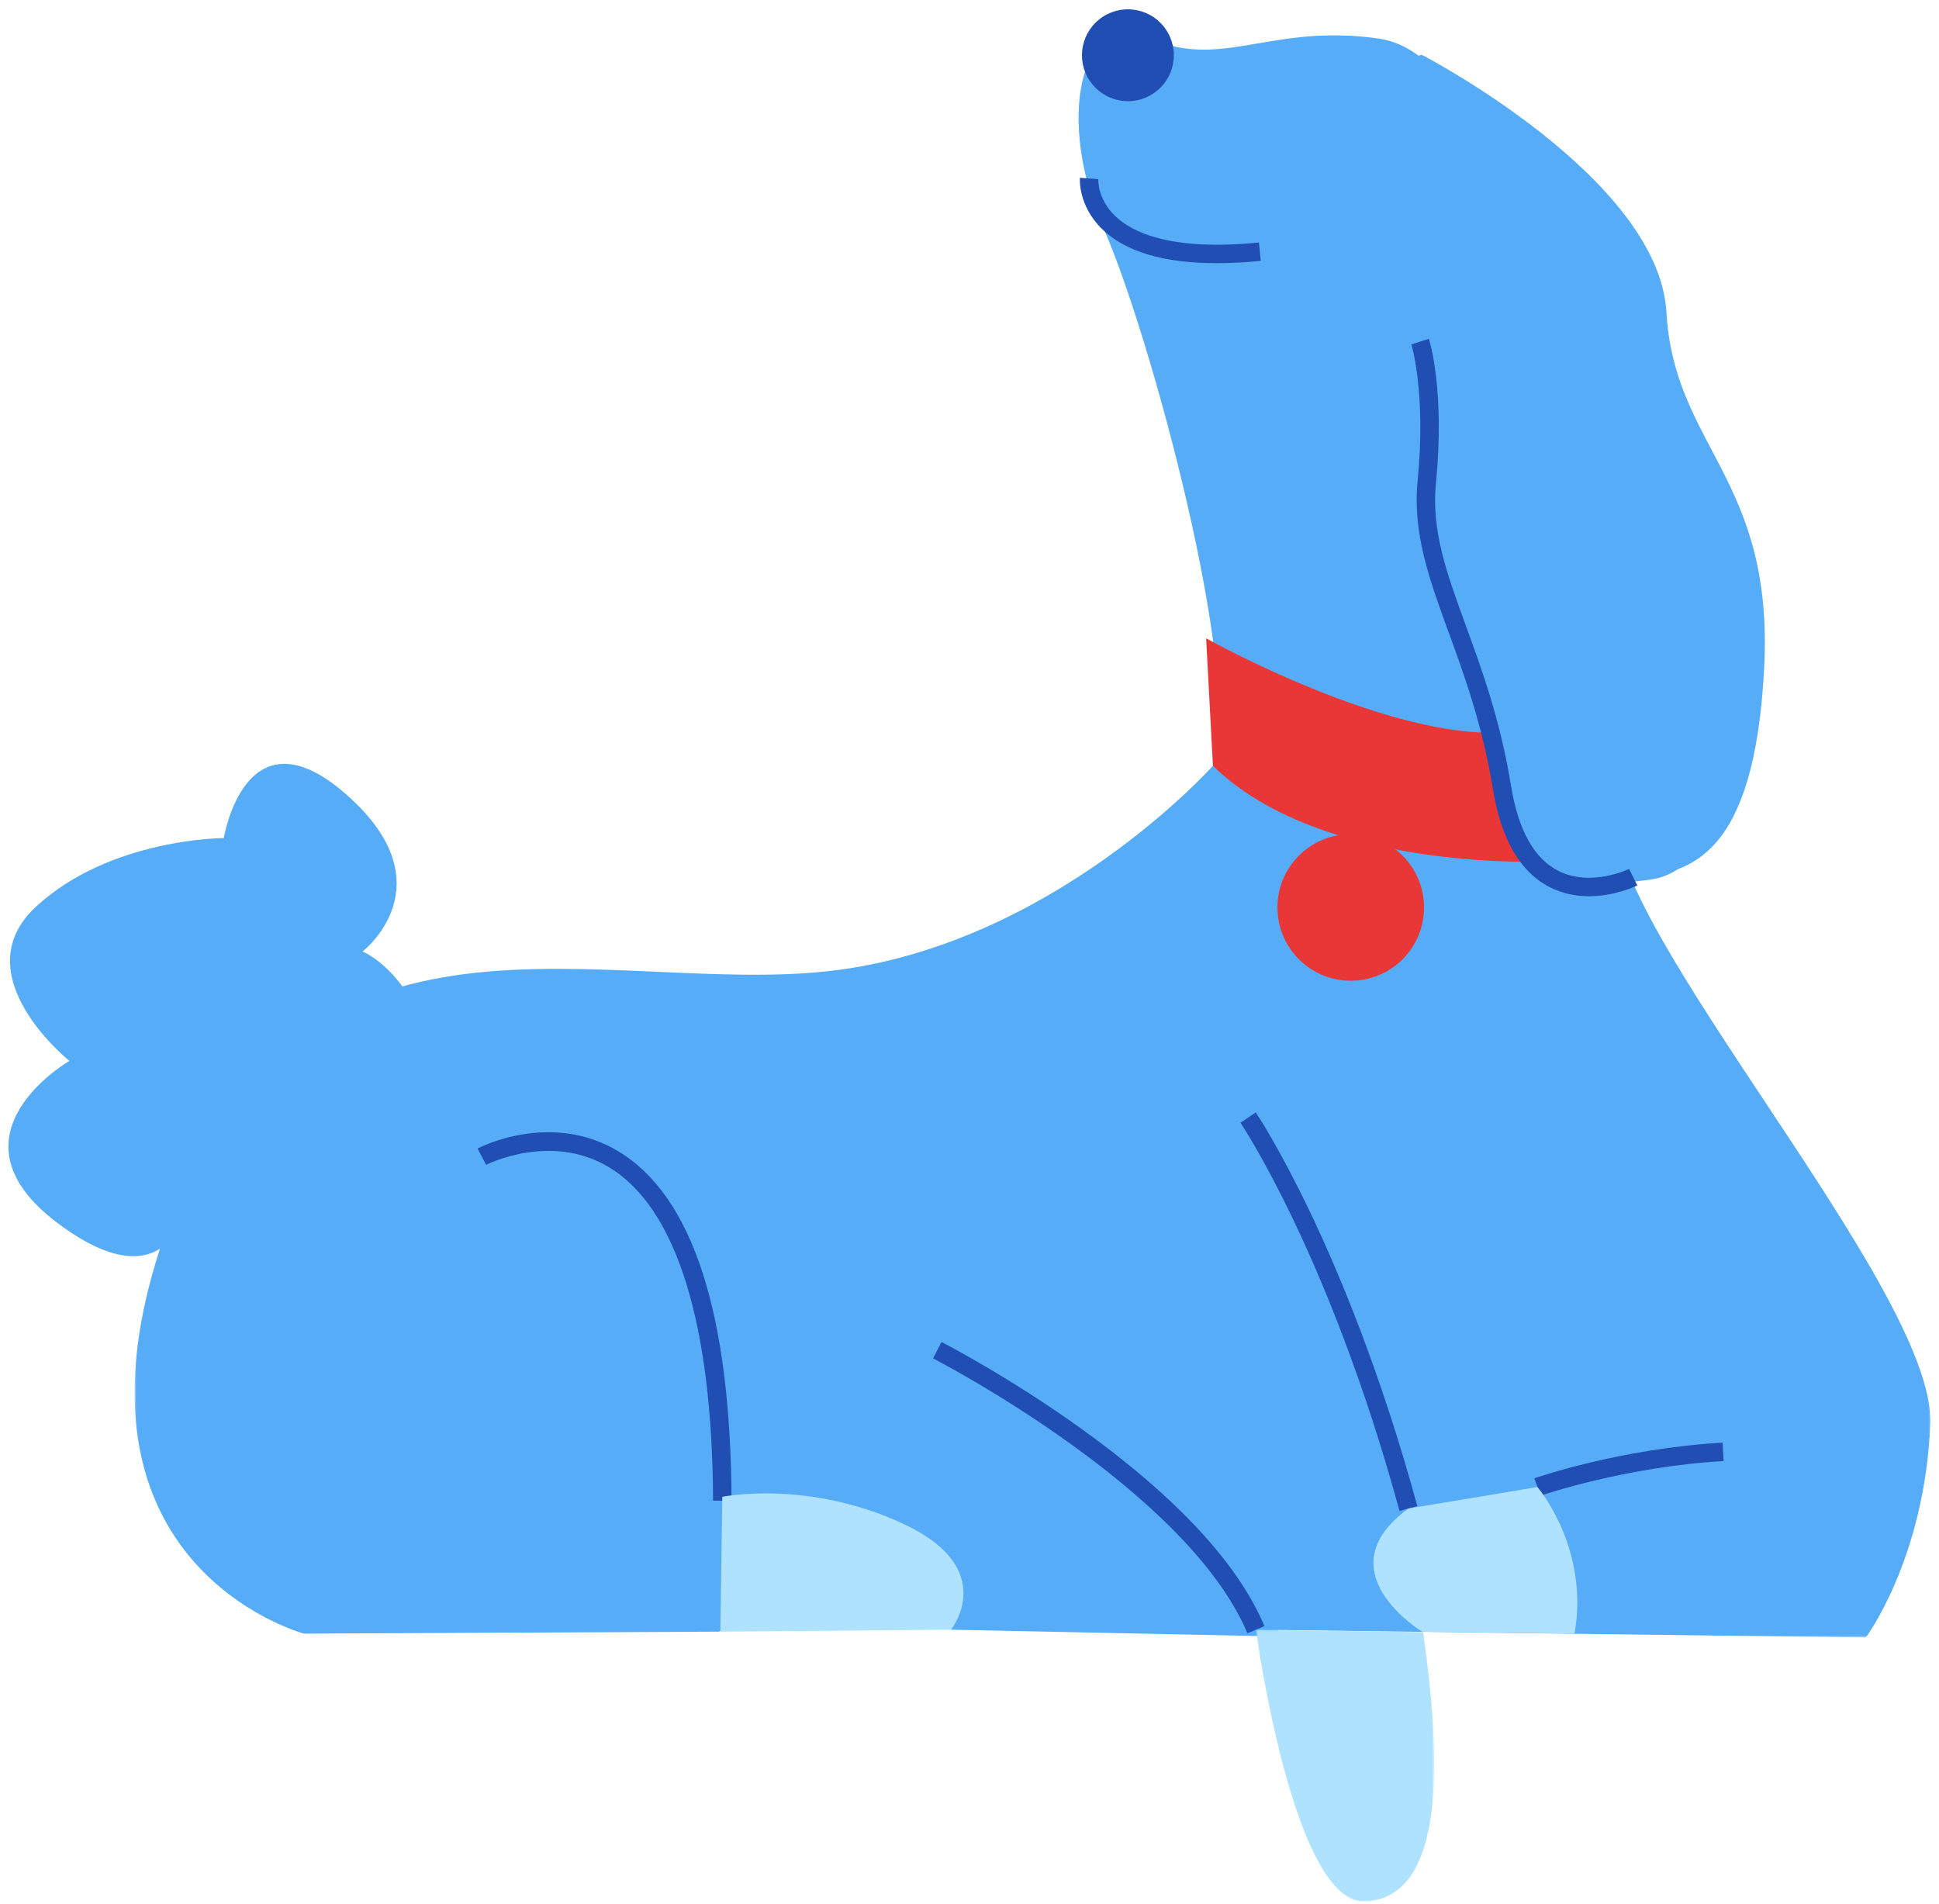
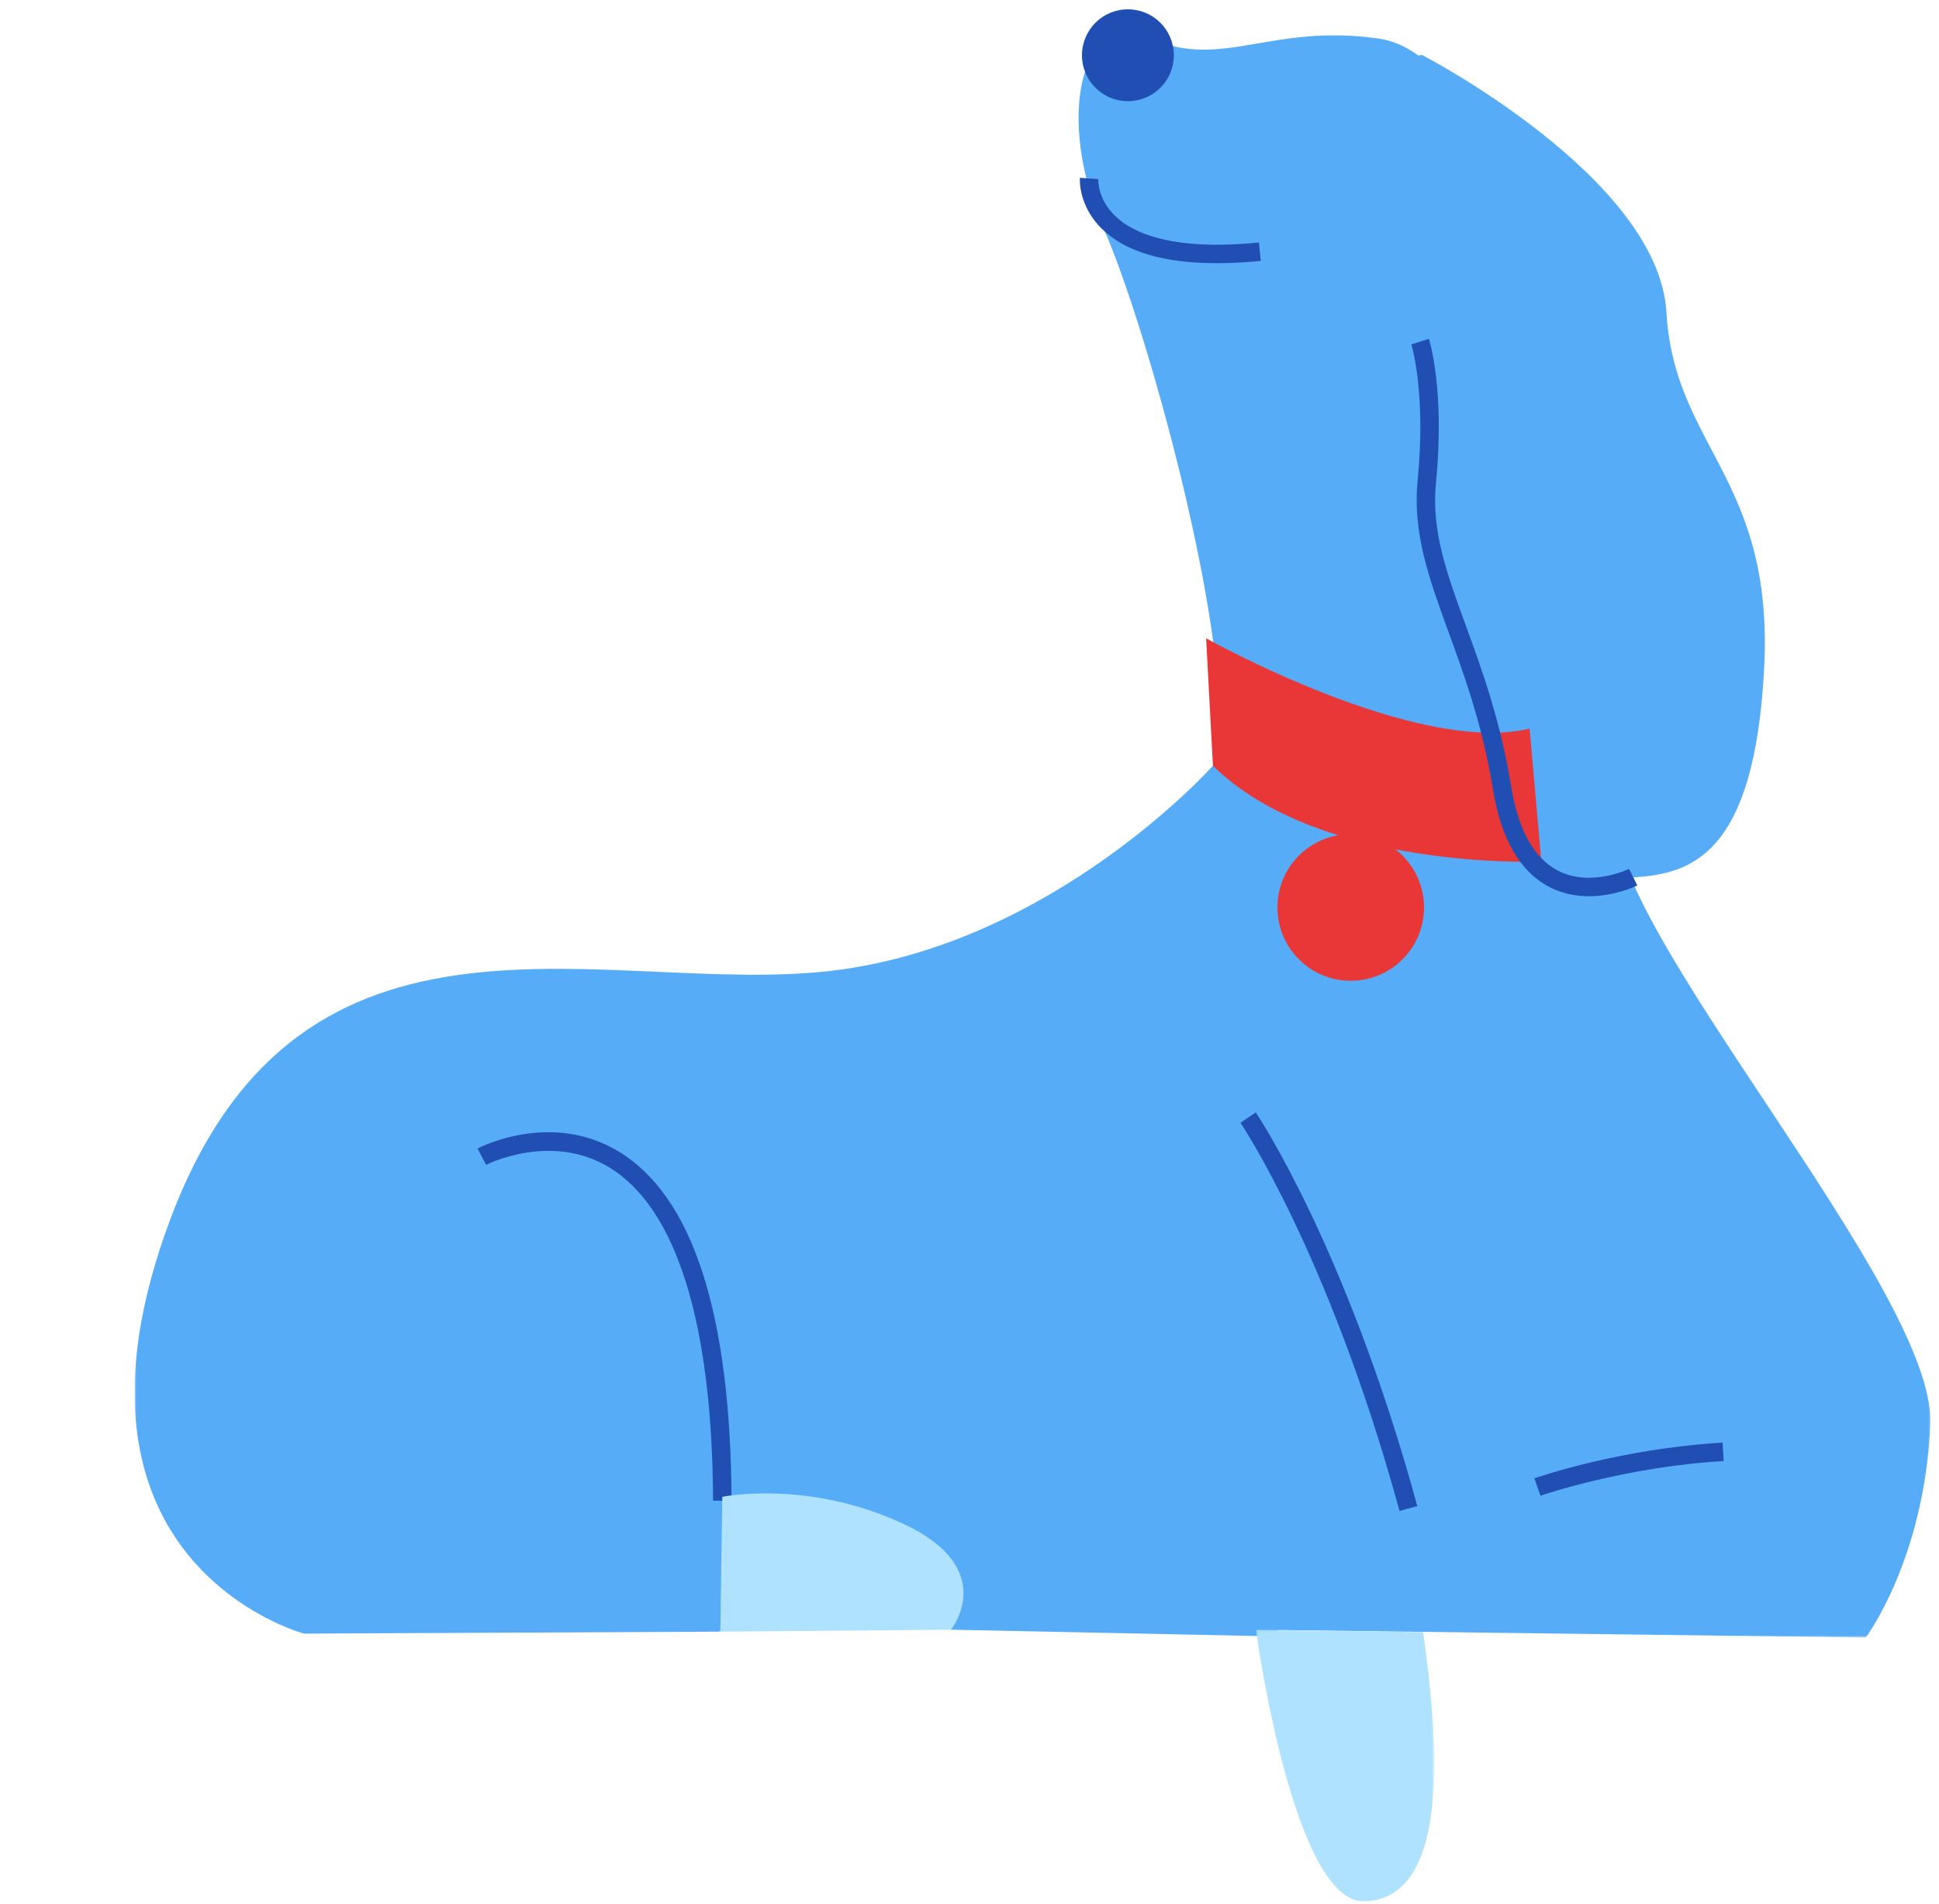
<svg xmlns="http://www.w3.org/2000/svg" xmlns:xlink="http://www.w3.org/1999/xlink" viewBox="358.34 264.957 841.32 826.043" overflow="visible" width="841.32px" height="826.043px">
  <defs>
    <polygon id="petdog-1-path-1" points="0.738 0.44 779.924 0.44 779.924 696.482 0.738 696.482" />
    <polygon id="petdog-1-path-3" points="0.282 0.09 77.618 0.09 77.618 118 0.282 118" />
  </defs>
  <g id="Pet/Dog 1" stroke="none" stroke-width="1" fill="none" fill-rule="evenodd">
    <g id="Animal" transform="translate(362, 269)">
-       <path d="M78.911,514.754 C78.911,514.754 72.259,564.864 21.37,526.697 C-29.519,488.531 26.459,456.301 26.459,456.301 C26.459,456.301 -20.19,418.983 12.04,389.298 C44.269,359.613 93.462,359.613 93.462,359.613 C93.462,359.613 102.792,301.94 146.894,340.954 C190.998,379.969 153.68,408.805 153.68,408.805 C153.68,408.805 165.057,413.539 174.211,428.983 C183.365,444.428 78.911,514.754 78.911,514.754" id="Fill-1" fill="#56ACF6" />
      <g id="Group-5" transform="translate(54, 10.021)">
        <mask id="petdog-1-mask-2" fill="#fff">
          <use xlink:href="#petdog-1-path-1" />
        </mask>
        <g id="Clip-4" />
        <path d="M468.623,318.211 C468.623,318.211 399.075,396.24 302.387,407.265 C205.698,418.291 73.388,364.01 16.562,514.131 C-40.264,664.254 74.236,694.787 74.236,694.787 L254.042,693.938 L350.73,667.645 L406.708,611.668 C406.708,611.668 460.989,634.568 487.282,693.091 L751.902,696.482 C751.902,696.482 777.347,662.557 779.892,604.034 C782.435,545.514 638.252,387.759 643.341,338.565 C648.43,289.373 644.188,213.041 628.074,164.696 C611.959,116.353 587.363,9.486 540.715,2.701 C494.067,-4.085 472.863,16.271 441.482,2.701 C410.101,-10.87 400.771,39.172 421.127,84.971 C441.482,130.77 482.193,281.74 468.623,318.211" id="Fill-3" fill="#56ACF6" mask="url(#petdog-1-mask-2)" />
      </g>
      <path d="M519.673,272.93 C519.673,272.93 610.829,323.991 660.022,312.117 L665.11,369.791 C665.11,369.791 569.27,374.032 522.622,328.232 L519.673,272.93 Z" id="Fill-6" fill="#E93737" />
      <path d="M614.222,389.722 C614.222,407.288 599.982,421.527 582.416,421.527 C564.851,421.527 550.611,407.288 550.611,389.722 C550.611,372.156 564.851,357.917 582.416,357.917 C599.982,357.917 614.222,372.156 614.222,389.722" id="Fill-8" fill="#E93737" />
-       <path d="M620.159,27.989 C620.159,27.989 707.518,125.526 721.936,183.199 C736.354,240.873 766.301,371.311 711.465,377.76 C656.63,384.209 660.87,389.298 642.211,303.636 C623.552,217.973 595.563,150.122 606.589,120.437 C617.615,90.752 591.465,21.815 620.159,27.989" id="Fill-10" fill="#56ACF6" />
      <path d="M505.66,19.931 C505.66,30.939 496.736,39.862 485.728,39.862 C474.721,39.862 465.797,30.939 465.797,19.931 C465.797,8.923 474.721,0 485.728,0 C496.736,0 505.66,8.923 505.66,19.931" id="Fill-12" fill="#204EB2" />
      <path d="M408.971,703.111 L551.519,706.051 L532.8,614.056 L408.971,614.904 C408.971,614.904 384.374,686.996 408.971,703.111" id="Fill-14" fill="#56ACF6" />
      <path d="M524.237,110.158 C501.263,110.158 484.559,105.17 474.447,95.259 C464.091,85.109 464.868,73.58 464.907,73.094 L472.882,73.721 L468.894,73.408 L472.884,73.688 C472.863,74.033 472.454,82.232 480.217,89.712 C487.795,97.012 504.763,104.93 542.585,101.189 L543.372,109.15 C536.576,109.822 530.196,110.158 524.237,110.158" id="Fill-16" fill="#204EB2" />
      <path d="M305.738,647.15 C305.418,570.131 289.822,520.101 260.637,502.468 C235.295,487.156 207.548,501.261 207.268,501.405 L203.558,494.318 C204.847,493.642 235.443,477.968 264.686,495.567 C296.896,514.952 313.4,565.941 313.738,647.117 L305.738,647.15 Z" id="Fill-18" fill="#204EB2" />
      <path d="M603.578,651.579 C587.917,594.152 569.989,551.413 557.708,525.671 C544.401,497.779 534.673,483.281 534.576,483.138 L541.203,478.657 C541.607,479.255 551.279,493.649 564.823,522.005 C577.275,548.077 595.446,591.355 611.297,649.474 L603.578,651.579 Z" id="Fill-20" fill="#204EB2" />
      <path d="M664.731,644.974 L662.097,637.42 C663.608,636.893 699.603,624.484 743.757,621.937 L744.218,629.924 C701.23,632.404 665.091,644.849 664.731,644.974" id="Fill-22" fill="#204EB2" />
-       <path d="M537.595,704.663 C511.324,642.27 402.31,585.949 401.212,585.387 L404.855,578.265 C405.135,578.408 433.254,592.862 464.305,615.041 C506.282,645.025 533.42,674.133 544.968,701.559 L537.595,704.663 Z" id="Fill-24" fill="#204EB2" />
      <g id="Group-28" transform="translate(541, 703.021)">
        <mask id="petdog-1-mask-4" fill="#fff">
          <use xlink:href="#petdog-1-path-3" />
        </mask>
        <g id="Clip-27" />
        <path d="M0.282,0.09 C0.282,0.09 16.396,119.678 47.778,117.982 C79.159,116.286 82.52,68.347 72.782,1.141 L0.282,0.09 Z" id="Fill-26" fill="#AEE2FF" mask="url(#petdog-1-mask-4)" />
      </g>
-       <path d="M663.415,641.197 C663.415,641.197 686.086,667.511 679.529,704.808 L613.374,703.96 C613.374,703.96 570.119,677.667 607.437,650.527 L663.415,641.197 Z" id="Fill-29" fill="#AEE2FF" />
      <path d="M308.89,703.959 L408.971,703.111 C408.971,703.111 430.174,676.818 388.616,657.311 C347.056,637.804 309.738,645.437 309.738,645.437 L308.89,703.959 Z" id="Fill-31" fill="#AEE2FF" />
      <path d="M613.305,19.771 C613.305,19.771 715.998,72.941 719.391,131.463 C722.784,189.984 766.039,203.555 761.798,285.825 C757.558,368.095 729.428,375.097 704.903,376.685 C680.377,378.272 679.529,240.025 679.529,240.025 C679.529,240.025 564.044,28.516 613.305,19.771" id="Fill-33" fill="#56ACF6" />
      <path d="M685.792,384.846 C680.376,384.846 674.453,383.837 668.703,380.883 C655.889,374.298 647.611,359.994 644.101,338.371 C639.6,310.644 631.774,289.19 624.871,270.261 C616.466,247.213 609.207,227.308 611.431,204.68 C615.206,166.264 608.782,145.608 608.716,145.404 L616.336,142.965 C616.622,143.863 623.327,165.417 619.391,205.462 C617.346,226.277 623.984,244.478 632.388,267.52 C639.413,286.782 647.375,308.614 651.997,337.089 C655.078,356.067 661.931,368.407 672.36,373.767 C686.577,381.072 703.032,373.074 703.196,372.992 L706.75,380.159 C706.196,380.434 697.11,384.846 685.792,384.846" id="Fill-35" fill="#204EB2" />
    </g>
  </g>
</svg>